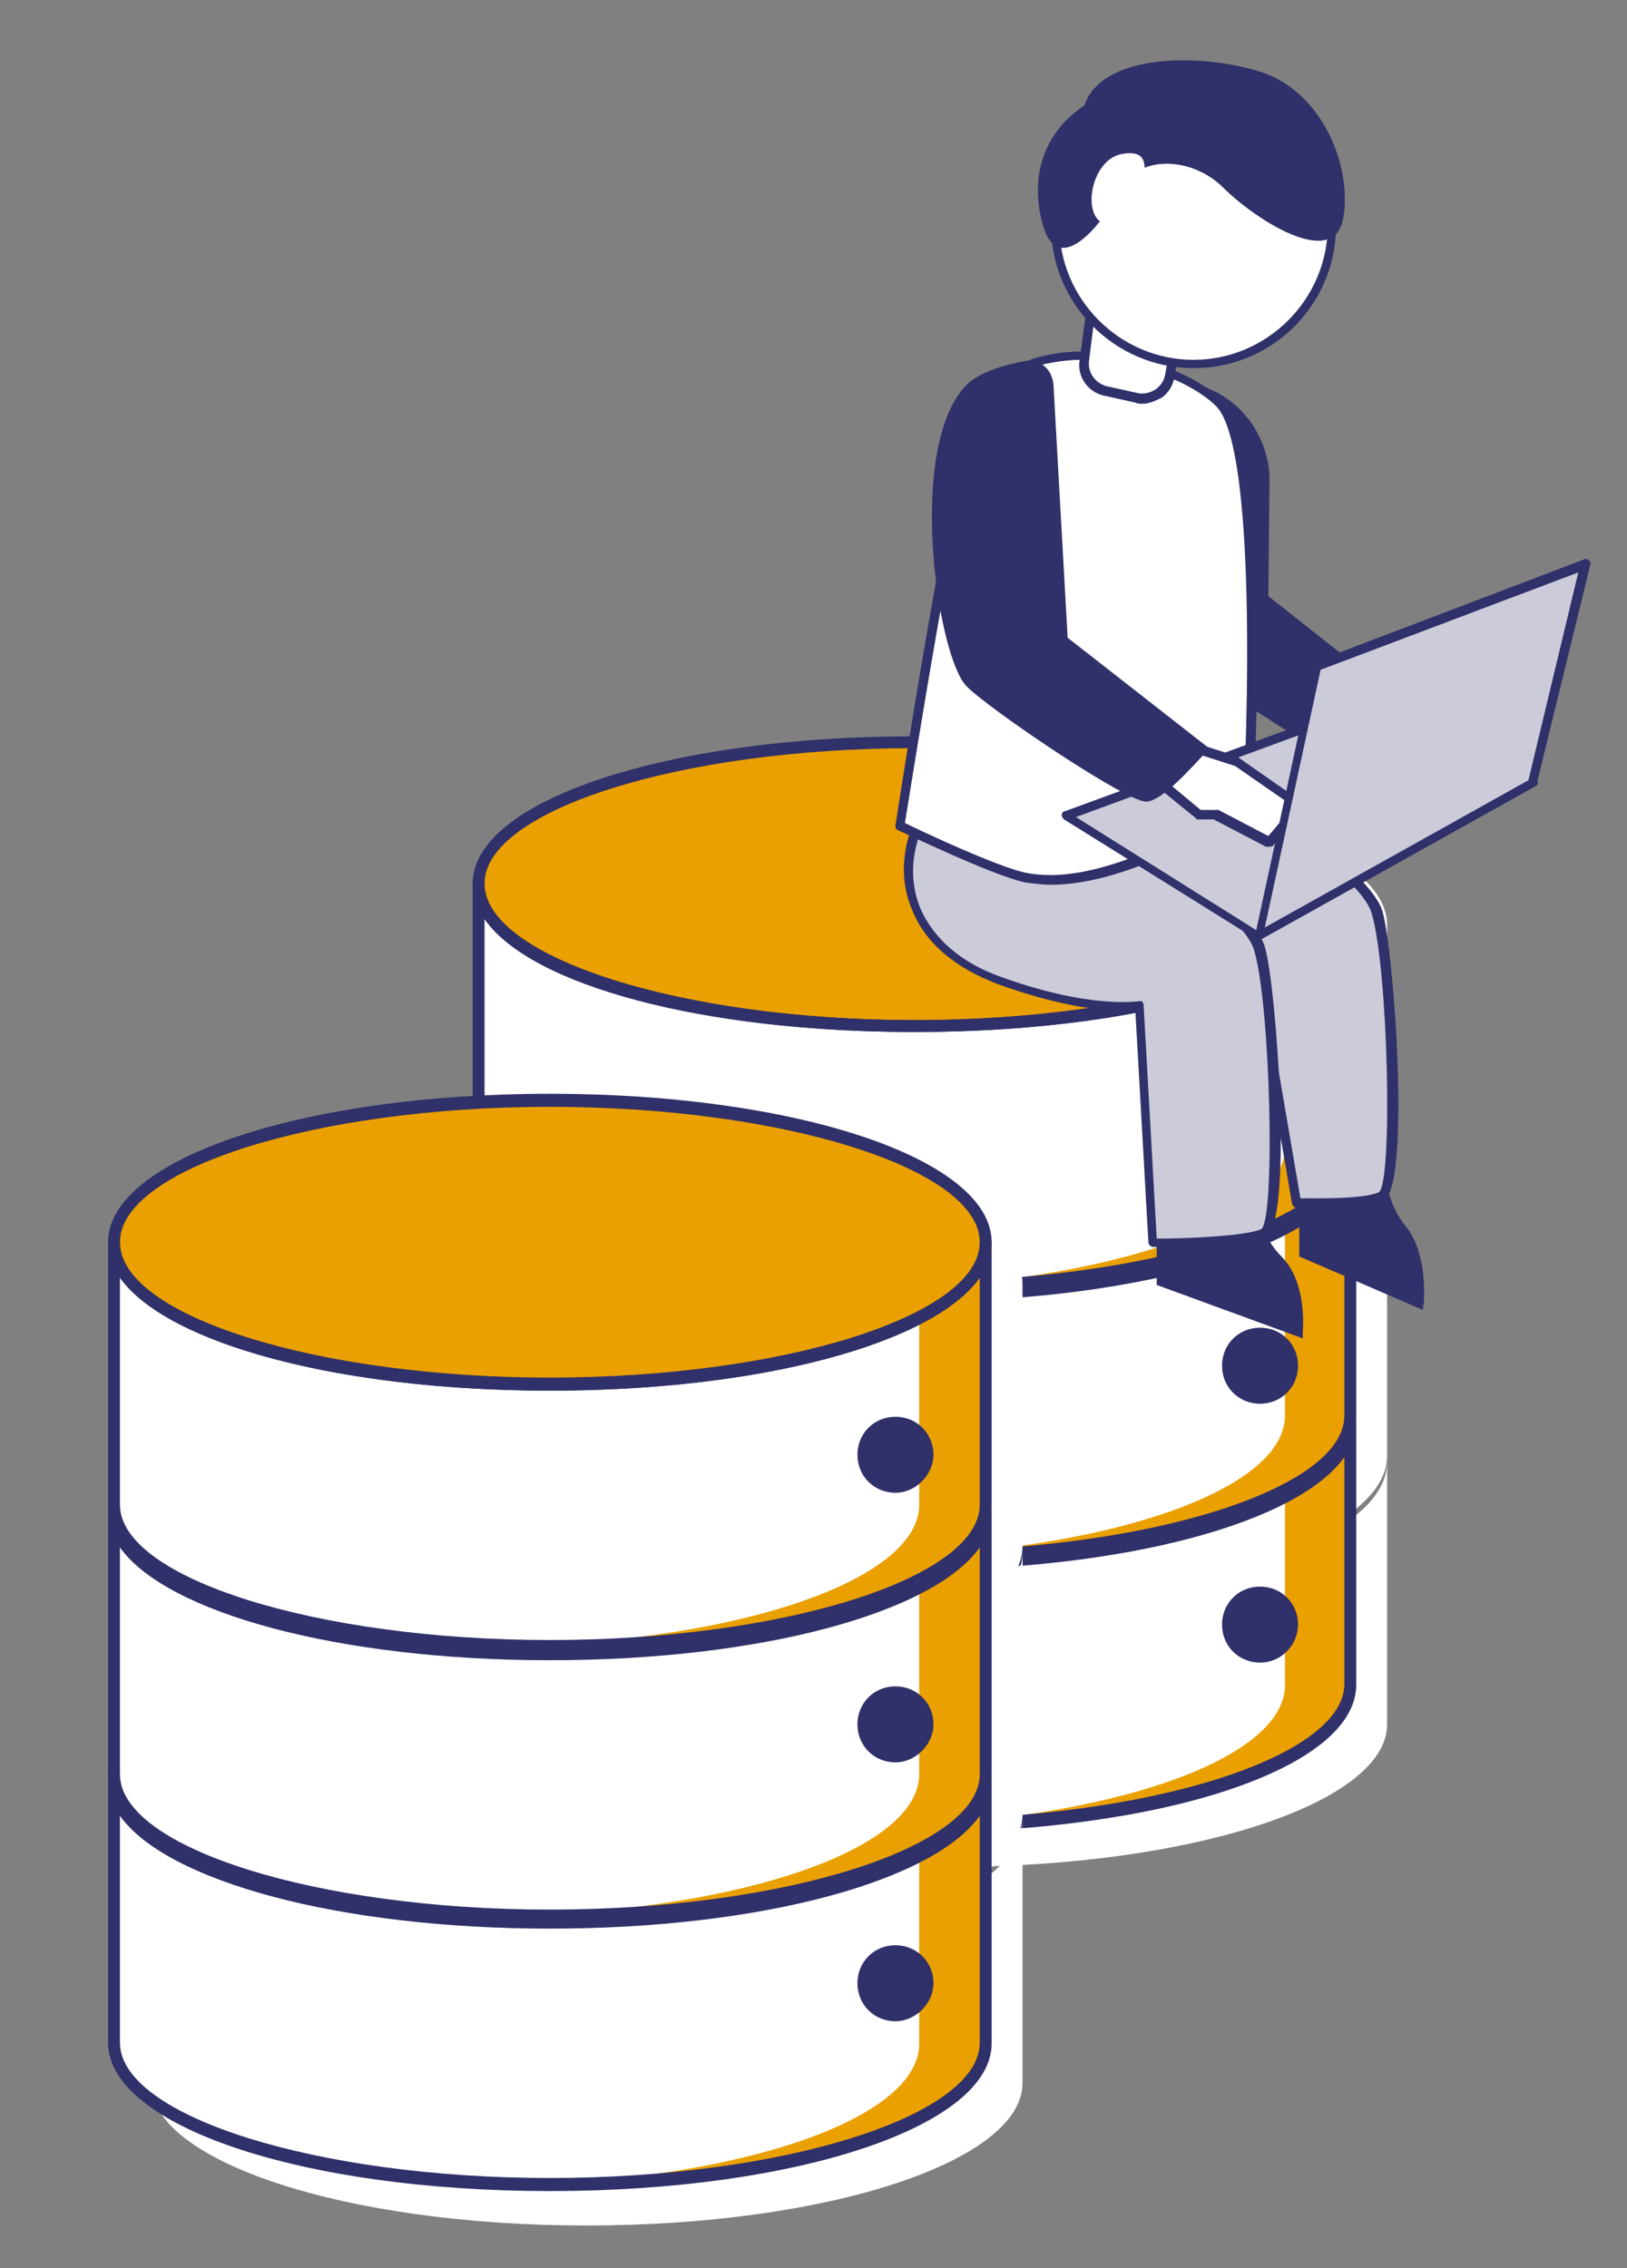
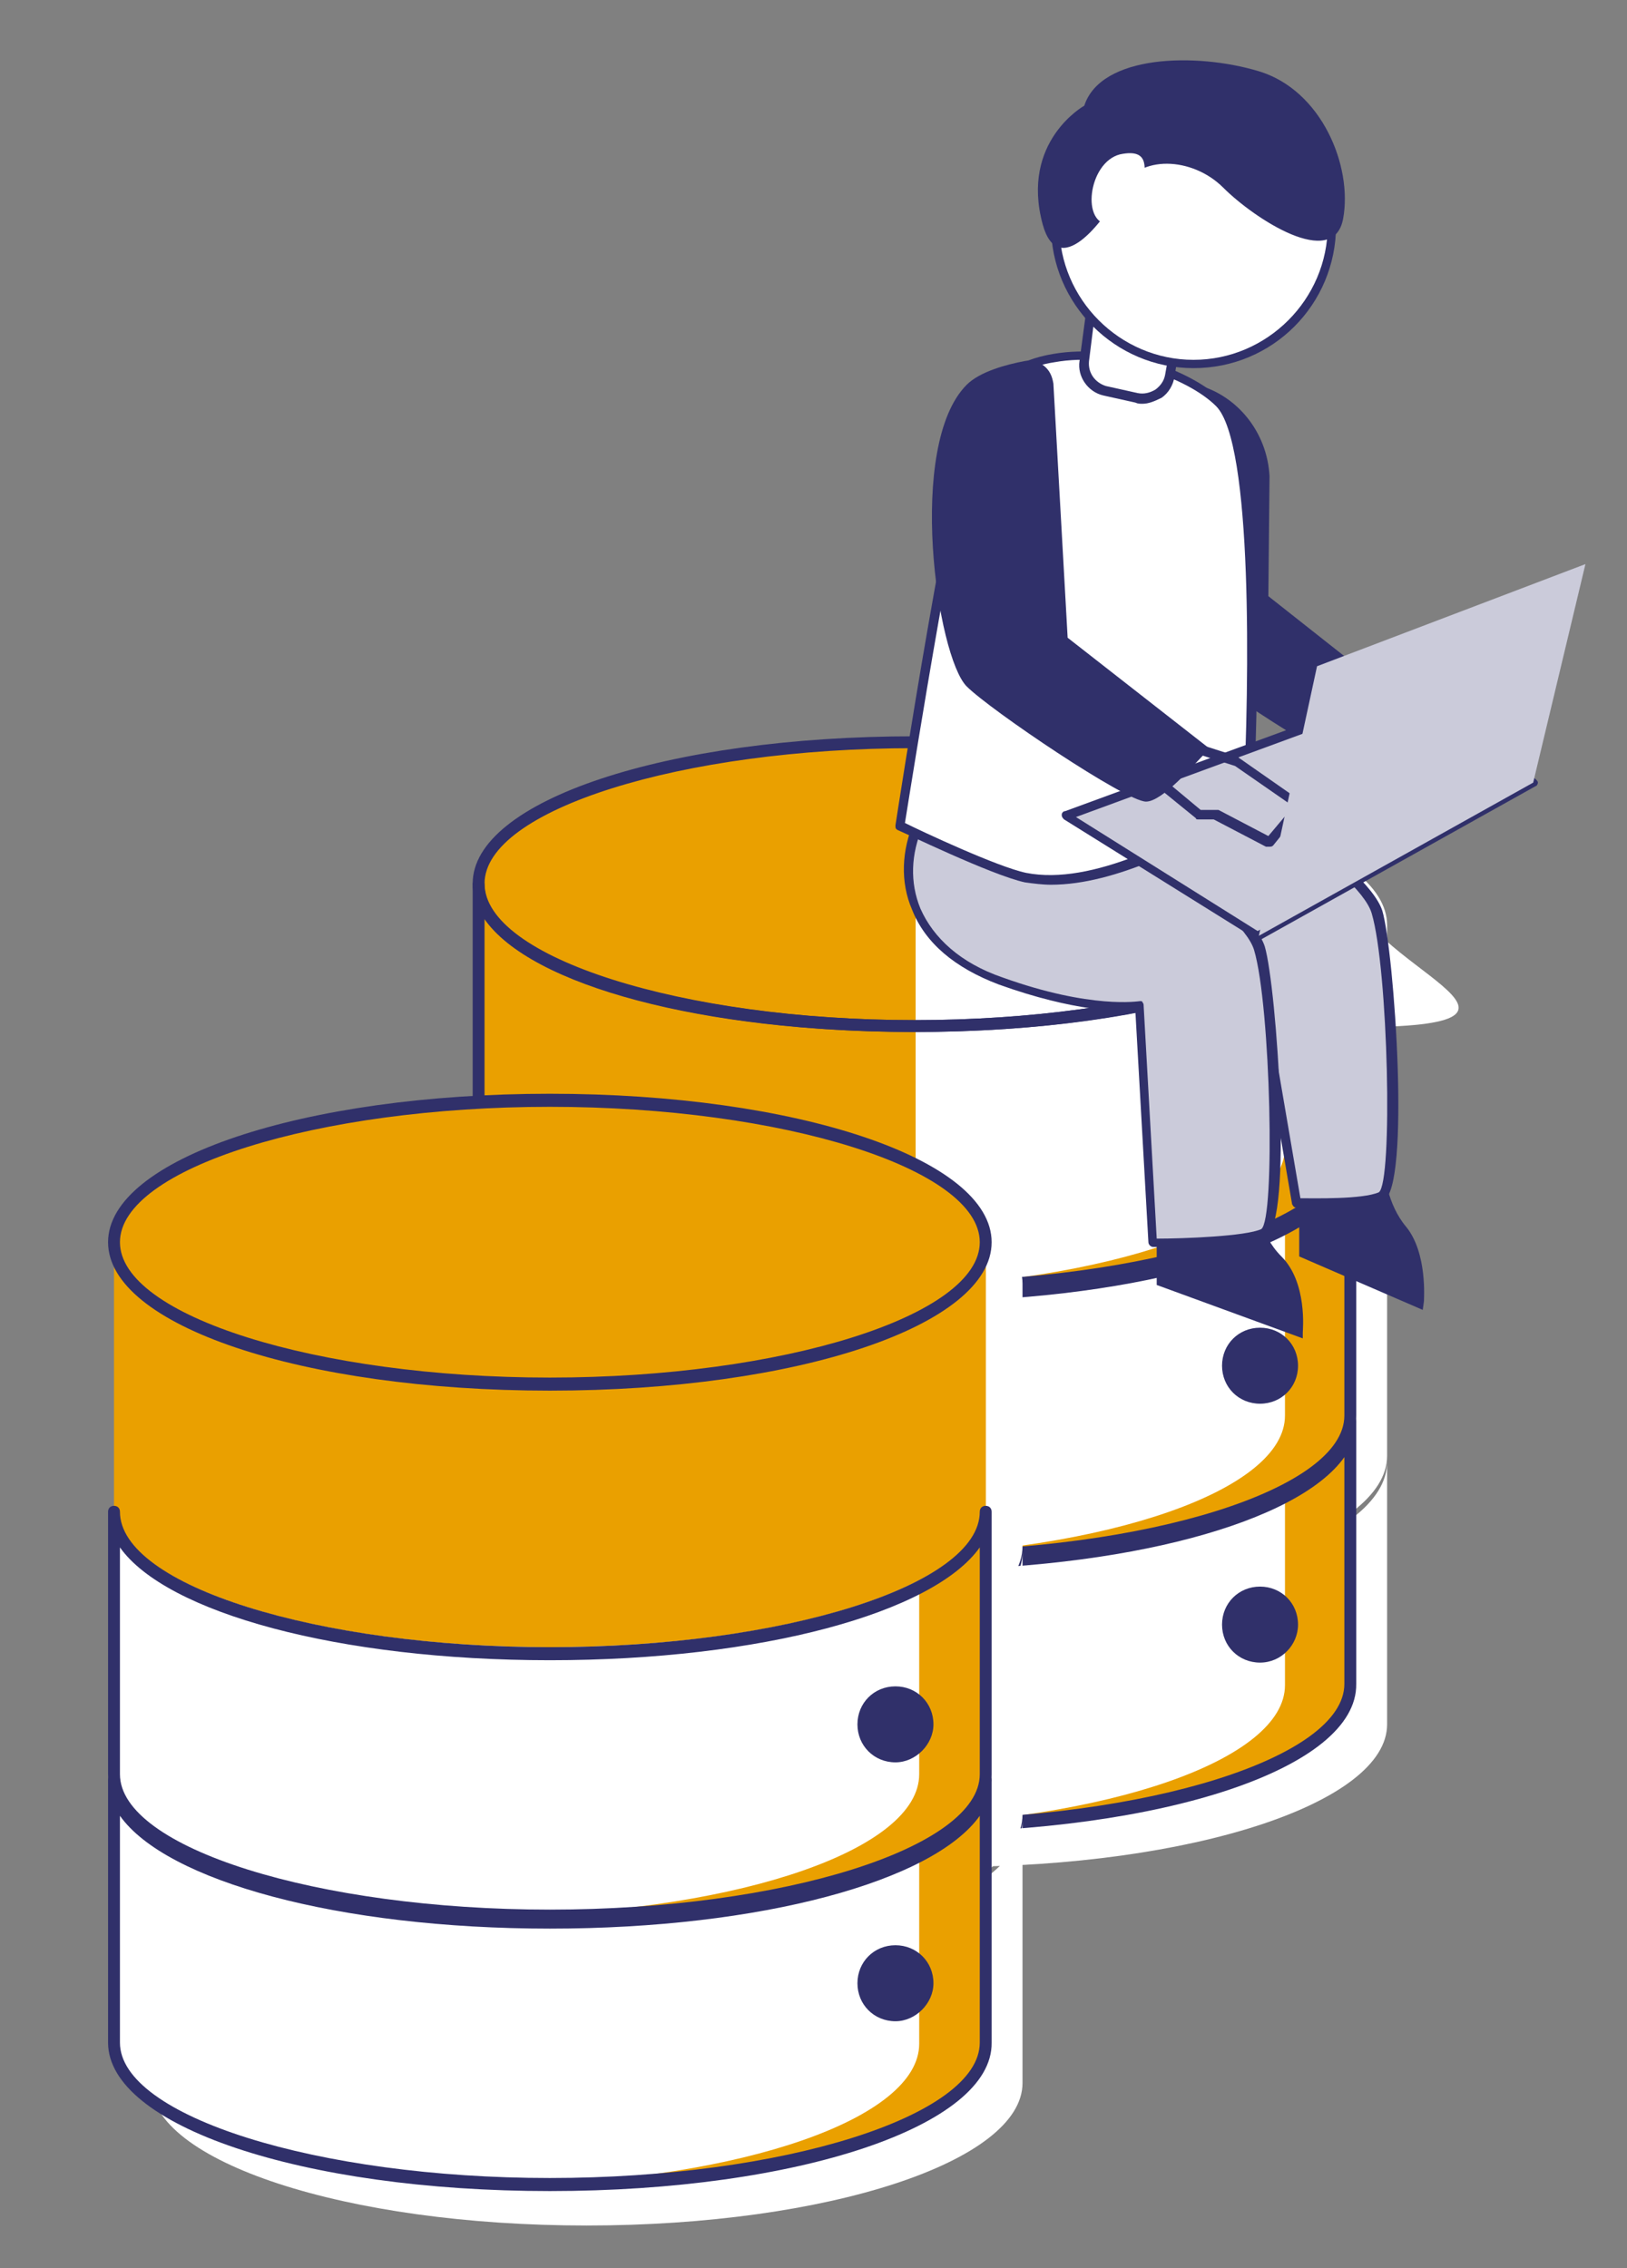
<svg xmlns="http://www.w3.org/2000/svg" id="Ebene_1" x="0px" y="0px" viewBox="0 0 137 191" style="enable-background:new 0 0 137 191;" xml:space="preserve">
  <rect x="0" y="0" width="137" height="191" fill="#808080" stroke="none" />
  <style type="text/css"> .st0{fill:none;stroke:#0038F6;stroke-width:1.037;stroke-miterlimit:10;stroke-dasharray:12.445,8.297,5.185,8.297;} .st1{fill:#FFFFFF;} .st2{fill:#EAA000;} .st3{fill:#CBCBDA;} .st4{fill:#30306A;} </style>
  <g>
    <path class="st0" d="M35.8,185.2" />
  </g>
  <g>
    <g>
      <g>
        <g>
          <g>
            <path class="st1" d="M80.1,112.5c-20.3,0-36.7-5.4-36.7-12v22.1c0,6.6,16.4,12,36.7,12c20.3,0,36.7-5.4,36.7-12v-22.1 C116.8,107.1,100.4,112.5,80.1,112.5z" />
          </g>
          <g>
            <path class="st1" d="M80.1,135.1c-20.3,0-36.7-5.4-36.7-12v22.1c0,6.6,16.4,12,36.7,12c20.3,0,36.7-5.4,36.7-12v-22.1 C116.8,129.8,100.4,135.1,80.1,135.1z" />
          </g>
          <g>
            <path class="st1" d="M116.8,77.9L116.8,77.9L116.8,77.9c0-6.6-16.4-12-36.7-12s-36.7,5.4-36.7,12v0l0,0v0V100v0 c0,6.6,16.4,12,36.7,12c20.3,0,36.7-5.4,36.7-12L116.8,77.9L116.8,77.9z M112.4,83.6L112.4,83.6c0.3-0.2,0.6-0.4,0.9-0.5 C112.9,83.3,112.7,83.4,112.4,83.6z M111.4,84.2L111.4,84.2c0.2-0.1,0.5-0.3,0.7-0.4c0,0,0,0,0,0 C111.9,83.9,111.7,84,111.4,84.2z M110.4,84.7C110.4,84.7,110.4,84.7,110.4,84.7c0.3-0.1,0.5-0.2,0.7-0.4c0,0,0,0,0,0 C110.9,84.4,110.6,84.6,110.4,84.7z M109.2,85.2C109.2,85.2,109.2,85.2,109.2,85.2c0.3-0.1,0.6-0.2,0.8-0.4c0,0,0,0,0,0 C109.8,84.9,109.5,85.1,109.2,85.2z M108,85.7C108,85.7,108,85.7,108,85.7c0.3-0.1,0.6-0.2,0.9-0.4c0,0,0,0,0,0 C108.6,85.4,108.3,85.5,108,85.7z M106.7,86.1C106.7,86.1,106.7,86.1,106.7,86.1c0.4-0.1,0.7-0.2,1.1-0.4c0,0,0,0,0,0 C107.4,85.9,107.1,86,106.7,86.1z M105.3,86.6C105.3,86.6,105.3,86.6,105.3,86.6c0.4-0.1,0.8-0.3,1.2-0.4c0,0,0,0,0,0 C106.1,86.3,105.7,86.5,105.3,86.6z M105.2,86.6C105.2,86.6,105.2,86.6,105.2,86.6c-0.5,0.1-0.9,0.3-1.4,0.4 C104.3,86.9,104.7,86.8,105.2,86.6z M52.3,85.7C52.3,85.7,52.3,85.7,52.3,85.7c0.4,0.1,0.7,0.3,1.1,0.4c0,0,0,0,0,0 C53.1,86,52.7,85.8,52.3,85.7z M51.2,85.2C51.2,85.2,51.1,85.2,51.2,85.2c0.3,0.1,0.7,0.3,1,0.4c0,0,0,0,0,0 C51.8,85.5,51.5,85.4,51.2,85.2z M50.1,84.8C50.1,84.8,50.1,84.8,50.1,84.8c0.3,0.1,0.6,0.3,0.9,0.4c0,0,0,0,0,0 C50.7,85,50.4,84.9,50.1,84.8z M49.1,84.3C49.1,84.3,49.1,84.3,49.1,84.3c0.2,0.1,0.5,0.3,0.8,0.4c0,0,0,0,0,0 C49.6,84.5,49.3,84.4,49.1,84.3z M48.1,83.7C48.1,83.7,48.1,83.7,48.1,83.7c0.2,0.1,0.5,0.3,0.7,0.4l0,0 C48.6,84,48.3,83.9,48.1,83.7z M53.5,86.1c0.3,0.1,0.7,0.2,1.1,0.3C54.2,86.4,53.9,86.3,53.5,86.1 C53.5,86.1,53.5,86.1,53.5,86.1z M47.9,83.6L47.9,83.6c-0.3-0.2-0.6-0.4-0.9-0.5C47.3,83.3,47.6,83.4,47.9,83.6z" />
          </g>
        </g>
        <g>
          <path class="st2" d="M113.8,74.5c0-6.6-16.4-12-36.7-12s-36.7,5.4-36.7,12l0,0v22.1c0,6.6,16.4,12,36.7,12 c20.3,0,36.7-5.4,36.7-12L113.8,74.5L113.8,74.5z M110.1,79.6c-2.3,1.5-5.5,2.9-9.4,4C104.6,82.5,107.9,81.2,110.1,79.6z M100.4,83.7c-0.1,0-0.2,0-0.2,0.1C100.2,83.7,100.3,83.7,100.4,83.7z M53.2,83.5c-3.8-1.1-7-2.4-9.2-3.9 C46.2,81.1,49.3,82.5,53.2,83.5z" />
        </g>
        <g>
          <path class="st3" d="M77,109c-20.3,0-36.7-5.4-36.7-12v22.1c0,6.6,16.4,12,36.7,12c20.3,0,36.7-5.4,36.7-12V97.1 C113.8,103.7,97.3,109,77,109z" />
        </g>
        <g>
          <path class="st3" d="M77,131.7c-20.3,0-36.7-5.4-36.7-12v22.1c0,6.6,16.4,12,36.7,12c20.3,0,36.7-5.4,36.7-12v-22.1 C113.8,126.3,97.3,131.7,77,131.7z" />
        </g>
      </g>
      <g>
-         <path class="st1" d="M113.8,74.5v22.1c0,6.6-16.4,12-36.7,12s-36.7-5.4-36.7-12V74.5c0,6.6,16.4,12,36.7,12 S113.8,81.1,113.8,74.5z" />
+         <path class="st1" d="M113.8,74.5v22.1c0,6.6-16.4,12-36.7,12V74.5c0,6.6,16.4,12,36.7,12 S113.8,81.1,113.8,74.5z" />
      </g>
      <g>
        <path class="st1" d="M113.8,97.1v22.1c0,6.6-16.4,12-36.7,12s-36.7-5.4-36.7-12V97.1c0,6.6,16.4,12,36.7,12 S113.8,103.7,113.8,97.1z" />
      </g>
      <g>
        <path class="st1" d="M113.8,119.7v22.1c0,6.6-16.4,12-36.7,12s-36.7-5.4-36.7-12v-22.1c0,6.6,16.4,12,36.7,12 S113.8,126.3,113.8,119.7z" />
      </g>
      <g>
        <path class="st2" d="M113.8,74.5v22.1c0,2.3-2,4.5-5.6,6.3c-5.4,2.8-14.2,4.8-24.5,5.4c-2.1,0.1-4.4,0.2-6.6,0.2 c-0.9,0-1.9,0-2.8,0c19-0.5,33.9-5.6,33.9-11.9V80.8C111.7,79,113.8,76.8,113.8,74.5z" />
      </g>
      <g>
        <path class="st2" d="M113.8,97.1v22.1c0,2.3-2,4.5-5.6,6.3c-5.4,2.8-14.2,4.8-24.5,5.4c-2.1,0.1-4.4,0.2-6.6,0.2 c-0.9,0-1.9,0-2.8,0c19-0.5,33.9-5.6,33.9-11.9v-15.8C111.7,101.6,113.8,99.4,113.8,97.1z" />
      </g>
      <g>
        <path class="st2" d="M113.8,119.7v22.1c0,6.6-16.4,12-36.7,12c-0.9,0-1.9,0-2.8,0c19-0.5,33.9-5.6,33.9-11.9v-15.8 C111.7,124.2,113.8,122.1,113.8,119.7z" />
      </g>
      <g>
        <path class="st4" d="M77,86.9c-20.9,0-37.2-5.5-37.2-12.5S56.2,62,77,62s37.2,5.5,37.2,12.5S97.9,86.9,77,86.9z M77,63 c-19.6,0-36.2,5.2-36.2,11.4S57.4,85.9,77,85.9c19.6,0,36.2-5.2,36.2-11.4S96.7,63,77,63z" />
      </g>
      <g>
        <path class="st4" d="M77,109.1c-20.9,0-37.2-5.5-37.2-12.5V74.5c0-0.3,0.2-0.5,0.5-0.5s0.5,0.2,0.5,0.5 c0,6.2,16.6,11.4,36.2,11.4c19.6,0,36.2-5.2,36.2-11.4c0-0.3,0.2-0.5,0.5-0.5s0.5,0.2,0.5,0.5v22.1 C114.3,103.6,97.9,109.1,77,109.1z M40.8,77.4v19.1c0,6.2,16.6,11.4,36.2,11.4c19.6,0,36.2-5.2,36.2-11.4V77.4 c-3.9,5.5-18.4,9.5-36.2,9.5S44.7,83,40.8,77.4z" />
      </g>
      <g>
        <path class="st4" d="M77,131.7c-20.9,0-37.2-5.5-37.2-12.5V97.1c0-0.3,0.2-0.5,0.5-0.5s0.5,0.2,0.5,0.5 c0,6.2,16.6,11.4,36.2,11.4c19.6,0,36.2-5.2,36.2-11.4c0-0.3,0.2-0.5,0.5-0.5s0.5,0.2,0.5,0.5v22.1 C114.3,126.2,97.9,131.7,77,131.7z M40.8,100.1v19.1c0,6.2,16.6,11.4,36.2,11.4c19.6,0,36.2-5.2,36.2-11.4v-19.1 c-3.9,5.5-18.4,9.5-36.2,9.5S44.7,105.6,40.8,100.1z" />
      </g>
      <g>
        <path class="st4" d="M77,154.3c-20.9,0-37.2-5.5-37.2-12.5v-22.1c0-0.3,0.2-0.5,0.5-0.5s0.5,0.2,0.5,0.5 c0,6.2,16.6,11.4,36.2,11.4c19.6,0,36.2-5.2,36.2-11.4c0-0.3,0.2-0.5,0.5-0.5s0.5,0.2,0.5,0.5v22.1 C114.3,148.9,97.9,154.3,77,154.3z M40.8,122.7v19.1c0,6.2,16.6,11.4,36.2,11.4c19.6,0,36.2-5.2,36.2-11.4v-19.1 c-3.9,5.5-18.4,9.5-36.2,9.5S44.7,128.2,40.8,122.7z" />
      </g>
      <g>
        <path class="st4" d="M106.1,95.5L106.1,95.5c-1.8,0-3.2-1.4-3.2-3.2v0c0-1.8,1.4-3.2,3.2-3.2l0,0c1.8,0,3.2,1.4,3.2,3.2v0 C109.3,94,107.9,95.5,106.1,95.5z" />
      </g>
      <g>
        <path class="st4" d="M106.1,118.2L106.1,118.2c-1.8,0-3.2-1.4-3.2-3.2l0,0c0-1.8,1.4-3.2,3.2-3.2l0,0c1.8,0,3.2,1.4,3.2,3.2l0,0 C109.3,116.8,107.9,118.2,106.1,118.2z" />
      </g>
      <g>
        <path class="st4" d="M106.1,140L106.1,140c-1.8,0-3.2-1.4-3.2-3.2l0,0c0-1.8,1.4-3.2,3.2-3.2l0,0c1.8,0,3.2,1.4,3.2,3.2l0,0 C109.3,138.5,107.9,140,106.1,140z" />
      </g>
    </g>
    <g>
      <g>
        <g>
          <g>
            <path class="st1" d="M49.4,142.7c-20.3,0-36.7-5.4-36.7-12v22.1c0,6.6,16.4,12,36.7,12c20.3,0,36.7-5.4,36.7-12v-22.1 C86.1,137.3,69.7,142.7,49.4,142.7z" />
          </g>
          <g>
            <path class="st1" d="M49.4,165.3c-20.3,0-36.7-5.4-36.7-12v22.1c0,6.6,16.4,12,36.7,12c20.3,0,36.7-5.4,36.7-12v-22.1 C86.1,159.9,69.7,165.3,49.4,165.3z" />
          </g>
          <g>
            <path class="st1" d="M86.1,108.1L86.1,108.1L86.1,108.1c0-6.6-16.4-12-36.7-12s-36.7,5.4-36.7,12v0l0,0v0v22.1v0 c0,6.6,16.4,12,36.7,12c20.3,0,36.7-5.4,36.7-12L86.1,108.1L86.1,108.1z M81.6,113.8L81.6,113.8c0.3-0.2,0.6-0.4,0.9-0.5 C82.2,113.4,81.9,113.6,81.6,113.8z M80.7,114.3C80.7,114.3,80.7,114.3,80.7,114.3c0.2-0.1,0.5-0.3,0.7-0.4c0,0,0,0,0,0 C81.2,114.1,80.9,114.2,80.7,114.3z M79.7,114.8C79.7,114.8,79.7,114.8,79.7,114.8c0.3-0.1,0.5-0.2,0.7-0.4c0,0,0,0,0,0 C80.1,114.6,79.9,114.7,79.7,114.8z M78.5,115.4C78.5,115.4,78.5,115.4,78.5,115.4c0.3-0.1,0.6-0.2,0.8-0.4c0,0,0,0,0,0 C79.1,115.1,78.8,115.2,78.5,115.4z M77.3,115.8C77.3,115.8,77.3,115.8,77.3,115.8c0.3-0.1,0.6-0.2,0.9-0.4c0,0,0,0,0,0 C77.9,115.6,77.6,115.7,77.3,115.8z M76,116.3C76,116.3,76,116.3,76,116.3c0.4-0.1,0.7-0.2,1.1-0.4c0,0,0,0,0,0 C76.7,116.1,76.4,116.2,76,116.3z M74.6,116.8C74.6,116.8,74.6,116.8,74.6,116.8c0.4-0.1,0.8-0.3,1.2-0.4c0,0,0,0,0,0 C75.4,116.5,75,116.6,74.6,116.8z M74.5,116.8C74.5,116.8,74.5,116.8,74.5,116.8c-0.5,0.1-0.9,0.3-1.4,0.4 C73.5,117.1,74,116.9,74.5,116.8z M21.6,115.9C21.6,115.9,21.6,115.9,21.6,115.9c0.4,0.1,0.7,0.3,1.1,0.4c0,0,0,0,0,0 C22.3,116.2,22,116,21.6,115.9z M20.4,115.4C20.4,115.4,20.4,115.4,20.4,115.4c0.3,0.1,0.7,0.3,1,0.4c0,0,0,0,0,0 C21.1,115.7,20.8,115.6,20.4,115.4z M19.4,114.9C19.4,114.9,19.3,114.9,19.4,114.9c0.3,0.1,0.6,0.3,0.9,0.4c0,0,0,0,0,0 C19.9,115.2,19.6,115.1,19.4,114.9z M18.3,114.5C18.3,114.4,18.3,114.4,18.3,114.5c0.2,0.1,0.5,0.3,0.8,0.4c0,0,0,0,0,0 C18.9,114.7,18.6,114.6,18.3,114.5z M17.4,113.9C17.4,113.9,17.4,113.9,17.4,113.9c0.2,0.1,0.5,0.3,0.7,0.4c0,0,0,0,0,0 C17.8,114.2,17.6,114.1,17.4,113.9z M22.8,116.3c0.3,0.1,0.7,0.2,1.1,0.3C23.5,116.6,23.2,116.4,22.8,116.3 C22.8,116.3,22.8,116.3,22.8,116.3z M17.2,113.8L17.2,113.8c-0.3-0.2-0.6-0.4-0.9-0.5C16.6,113.4,16.9,113.6,17.2,113.8z" />
          </g>
        </g>
        <g>
          <path class="st2" d="M83,104.6c0-6.6-16.4-12-36.7-12S9.6,98,9.6,104.6l0,0v22.1c0,6.6,16.4,12,36.7,12c20.3,0,36.7-5.4,36.7-12 L83,104.6L83,104.6z M79.4,109.8c-2.3,1.5-5.5,2.9-9.4,4C73.9,112.7,77.2,111.3,79.4,109.8z M69.7,113.9c-0.1,0-0.2,0-0.2,0.1 C69.5,113.9,69.6,113.9,69.7,113.9z M22.4,113.7c-3.8-1.1-7-2.4-9.2-3.9C15.4,111.3,18.6,112.6,22.4,113.7z" />
        </g>
        <g>
          <path class="st3" d="M46.3,139.2c-20.3,0-36.7-5.4-36.7-12v22.1c0,6.6,16.4,12,36.7,12c20.3,0,36.7-5.4,36.7-12v-22.1 C83,133.9,66.6,139.2,46.3,139.2z" />
        </g>
        <g>
          <path class="st3" d="M46.3,161.9c-20.3,0-36.7-5.4-36.7-12V172c0,6.6,16.4,12,36.7,12c20.3,0,36.7-5.4,36.7-12v-22.1 C83,156.5,66.6,161.9,46.3,161.9z" />
        </g>
      </g>
      <g>
-         <path class="st1" d="M83,104.6v22.1c0,6.6-16.4,12-36.7,12s-36.7-5.4-36.7-12v-22.1c0,6.6,16.4,12,36.7,12S83,111.2,83,104.6z" />
-       </g>
+         </g>
      <g>
        <path class="st1" d="M83,127.3v22.1c0,6.6-16.4,12-36.7,12s-36.7-5.4-36.7-12v-22.1c0,6.6,16.4,12,36.7,12S83,133.9,83,127.3z" />
      </g>
      <g>
        <path class="st1" d="M83,149.9V172c0,6.6-16.4,12-36.7,12s-36.7-5.4-36.7-12v-22.1c0,6.6,16.4,12,36.7,12S83,156.5,83,149.9z" />
      </g>
      <g>
        <path class="st2" d="M83,104.6v22.1c0,2.3-2,4.5-5.6,6.3c-5.4,2.8-14.2,4.8-24.5,5.4c-2.1,0.1-4.4,0.2-6.6,0.2 c-0.9,0-1.9,0-2.8,0c19-0.5,33.9-5.6,33.9-11.9V111C81,109.1,83,107,83,104.6z" />
      </g>
      <g>
        <path class="st2" d="M83,127.3v22.1c0,2.3-2,4.5-5.6,6.3c-5.4,2.8-14.2,4.8-24.5,5.4c-2.1,0.1-4.4,0.2-6.6,0.2 c-0.9,0-1.9,0-2.8,0c19-0.5,33.9-5.6,33.9-11.9v-15.8C81,131.8,83,129.6,83,127.3z" />
      </g>
      <g>
        <path class="st2" d="M83,149.9V172c0,6.6-16.4,12-36.7,12c-0.9,0-1.9,0-2.8,0c19-0.5,33.9-5.6,33.9-11.9v-15.8 C81,154.4,83,152.2,83,149.9z" />
      </g>
      <g>
        <path class="st4" d="M46.3,117.1c-20.9,0-37.2-5.5-37.2-12.5s16.4-12.5,37.2-12.5s37.2,5.5,37.2,12.5S67.2,117.1,46.3,117.1z M46.3,93.2c-19.6,0-36.2,5.2-36.2,11.4s16.6,11.4,36.2,11.4s36.2-5.2,36.2-11.4S65.9,93.2,46.3,93.2z" />
      </g>
      <g>
-         <path class="st4" d="M46.3,139.3c-20.9,0-37.2-5.5-37.2-12.5v-22.1c0-0.3,0.2-0.5,0.5-0.5s0.5,0.2,0.5,0.5 c0,6.2,16.6,11.4,36.2,11.4s36.2-5.2,36.2-11.4c0-0.3,0.2-0.5,0.5-0.5s0.5,0.2,0.5,0.5v22.1C83.6,133.8,67.2,139.3,46.3,139.3z M10.1,107.6v19.1c0,6.2,16.6,11.4,36.2,11.4s36.2-5.2,36.2-11.4v-19.1c-3.9,5.5-18.4,9.5-36.2,9.5S14,113.1,10.1,107.6z" />
-       </g>
+         </g>
      <g>
        <path class="st4" d="M46.3,161.9c-20.9,0-37.2-5.5-37.2-12.5v-22.1c0-0.3,0.2-0.5,0.5-0.5s0.5,0.2,0.5,0.5 c0,6.2,16.6,11.4,36.2,11.4s36.2-5.2,36.2-11.4c0-0.3,0.2-0.5,0.5-0.5s0.5,0.2,0.5,0.5v22.1C83.6,156.4,67.2,161.9,46.3,161.9z M10.1,130.3v19.1c0,6.2,16.6,11.4,36.2,11.4s36.2-5.2,36.2-11.4v-19.1c-3.9,5.5-18.4,9.5-36.2,9.5S14,135.8,10.1,130.3z" />
      </g>
      <g>
        <path class="st4" d="M46.3,184.5c-20.9,0-37.2-5.5-37.2-12.5v-22.1c0-0.3,0.2-0.5,0.5-0.5s0.5,0.2,0.5,0.5 c0,6.2,16.6,11.4,36.2,11.4s36.2-5.2,36.2-11.4c0-0.3,0.2-0.5,0.5-0.5s0.5,0.2,0.5,0.5V172C83.6,179,67.2,184.5,46.3,184.5z M10.1,152.9V172c0,6.2,16.6,11.4,36.2,11.4s36.2-5.2,36.2-11.4v-19.1c-3.9,5.5-18.4,9.5-36.2,9.5S14,158.4,10.1,152.9z" />
      </g>
      <g>
-         <path class="st4" d="M75.4,125.7L75.4,125.7c-1.8,0-3.2-1.4-3.2-3.2v0c0-1.8,1.4-3.2,3.2-3.2l0,0c1.8,0,3.2,1.4,3.2,3.2v0 C78.6,124.2,77.1,125.7,75.4,125.7z" />
-       </g>
+         </g>
      <g>
        <path class="st4" d="M75.4,148.4L75.4,148.4c-1.8,0-3.2-1.4-3.2-3.2l0,0c0-1.8,1.4-3.2,3.2-3.2l0,0c1.8,0,3.2,1.4,3.2,3.2l0,0 C78.6,146.9,77.1,148.4,75.4,148.4z" />
      </g>
      <g>
        <path class="st4" d="M75.4,170.2L75.4,170.2c-1.8,0-3.2-1.4-3.2-3.2l0,0c0-1.8,1.4-3.2,3.2-3.2l0,0c1.8,0,3.2,1.4,3.2,3.2l0,0 C78.6,168.7,77.1,170.2,75.4,170.2z" />
      </g>
    </g>
  </g>
  <g>
    <g>
      <path class="st4" d="M100.5,32.9c-6.7-1.7-4.2,18.8-1.9,21.1c2.3,2.3,13.5,9.6,14.8,9.6c1.3,0,4.1-4.3,4.1-4.3l-11.3-8.8l0.1-10.4 c-0.2-3.4-2.5-6.3-5.7-7.2C100.6,32.9,100.5,32.9,100.5,32.9z" />
      <path class="st4" d="M113.4,64.1c-1.7,0-13.1-7.7-15.1-9.7c-2-2-4.1-15.4-1.3-20.3c0.9-1.5,2.1-2.1,3.7-1.7l0.1,0 c3.4,0.9,5.9,4,6.1,7.7l-0.1,10.1l11.4,9l-0.3,0.4C117.2,60.7,114.8,64.1,113.4,64.1z M99.7,33.3c-0.8,0-1.4,0.4-1.9,1.3 c-2.5,4.3-0.6,17.3,1.1,19c2.4,2.4,13.2,9.3,14.4,9.4c0.6,0,2.1-1.8,3.4-3.6l-11.1-8.7l0.1-10.6c-0.2-3.2-2.4-5.9-5.4-6.7l-0.1,0 C100.1,33.4,99.9,33.3,99.7,33.3z" />
    </g>
    <g>
      <path class="st4" d="M109.9,100.2v5.3l9.5,4.1c0,0,0.4-3.9-1.3-5.9s-1.9-4.8-1.9-4.8L109.9,100.2z" />
      <path class="st4" d="M119.8,110.3l-10.4-4.5v-6l7.2-1.6l0,0.6c0,0,0.2,2.6,1.8,4.5c1.8,2.2,1.5,6.1,1.5,6.3L119.8,110.3z M110.4,105.1l8.5,3.7c0-1.2-0.1-3.5-1.3-4.8c-1.3-1.6-1.8-3.5-1.9-4.5l-5.3,1.2V105.1z" />
    </g>
    <g>
      <path class="st3" d="M87.3,66.2c-2,4.5-0.8,10.4,6.9,13.2s11.7,2.2,11.7,2.2l3.3,19.6c0,0,5.4,0.3,7.1-0.5 c1.7-0.8,0.8-19.9-0.3-23.9c-1.2-4.1-14.9-12.2-14.9-12.2S88.6,63.4,87.3,66.2z" />
      <path class="st4" d="M111.2,101.7c-1.1,0-1.9,0-2,0c-0.2,0-0.3-0.1-0.4-0.3l-3.3-19.3c-1.2,0.1-5.1,0.2-11.5-2.2 c-3.7-1.4-6.2-3.5-7.3-6.3c-1-2.3-0.9-5,0.2-7.5c0,0,0,0,0,0c1.4-3,12.9-2,14.2-1.9c0.1,0,0.1,0,0.2,0.1 c0.6,0.3,13.8,8.3,15.1,12.4c1,3.4,2.4,23.3,0.1,24.4C115.3,101.6,113,101.7,111.2,101.7z M109.5,100.9c1.2,0,5.2,0.1,6.6-0.5 c1.2-0.8,0.8-18.8-0.6-23.5c-1.1-3.7-13.5-11.3-14.6-11.9c-4.7-0.4-12.5-0.4-13.3,1.5c-1,2.3-1.1,4.7-0.2,6.9 c1.1,2.5,3.4,4.6,6.9,5.8c7.5,2.8,11.5,2.2,11.5,2.1c0.2,0,0.4,0.1,0.4,0.3L109.5,100.9z" />
    </g>
    <g>
      <path class="st4" d="M98,102.6v5.3l11.3,4.1c0,0,0.4-3.9-1.6-5.9s-2.3-4.8-2.3-4.8L98,102.6z" />
      <path class="st4" d="M109.7,112.7l-12.3-4.5v-6l8.4-1.5l0,0.6c0,0,0.2,2.6,2.1,4.5c2.2,2.2,1.8,6.2,1.8,6.4L109.7,112.7z M98.5,107.5l10.3,3.8c0-1.1-0.1-3.5-1.5-4.8c-1.6-1.6-2.2-3.6-2.3-4.6l-6.5,1.2V107.5z" />
    </g>
    <g>
      <path class="st3" d="M77.4,69.3c-2,4.5-0.8,10.4,6.9,13.2S96,84.7,96,84.7l1.1,19.9c0,0,7.6,0,9.3-0.9s0.8-19.9-0.3-23.9 S91.2,67.6,91.2,67.6S78.7,66.4,77.4,69.3z" />
      <path class="st4" d="M97.1,105c-0.2,0-0.4-0.2-0.4-0.4l-1.1-19.5c-1.2,0.1-5.1,0.1-11.5-2.2c-3.7-1.4-6.2-3.5-7.3-6.3 c-1-2.3-0.9-5,0.2-7.5c1.4-3,12.9-2,14.2-1.9c0.1,0,0.1,0,0.2,0.1c0.6,0.3,13.8,8.3,15.1,12.4c1,3.4,2.4,23.3,0.1,24.4 C104.8,105,97.4,105,97.1,105C97.1,105,97.1,105,97.1,105z M96,84.3c0.1,0,0.2,0,0.2,0.1c0.1,0.1,0.1,0.2,0.1,0.3l1.1,19.6 c2.3,0,7.5-0.2,8.8-0.8c1.2-0.8,0.8-18.8-0.6-23.5c-1.1-3.7-13.5-11.3-14.6-11.9c-4.7-0.4-12.5-0.4-13.3,1.5v0 c-1,2.3-1.1,4.7-0.2,6.9c1.1,2.5,3.4,4.6,6.9,5.8C91.9,85,95.9,84.3,96,84.3C96,84.3,96,84.3,96,84.3z M77.4,69.3L77.4,69.3 L77.4,69.3z" />
    </g>
    <g>
      <path class="st1" d="M82.5,34.5c-2,4-6.7,35-6.7,35s7.8,3.8,10.6,4.4c5.9,1.2,13.5-3.1,18.7-6l0,0c0,0,1.6-29.9-2.4-33.9 S86,27.2,82.5,34.5z" />
      <path class="st4" d="M88.5,74.5c-0.7,0-1.5-0.1-2.2-0.2c-2.8-0.6-10.4-4.3-10.7-4.4c-0.2-0.1-0.2-0.2-0.2-0.4 c0.2-1.3,4.8-31.1,6.7-35.2l0,0c1.2-2.4,3.5-4,6.6-4.5c5.3-0.9,11.6,1.3,14.3,4c4.1,4.1,2.6,33,2.5,34.2c0,0.1-0.1,0.3-0.2,0.3 l-0.3,0.2C100.3,71.1,94,74.5,88.5,74.5z M76.2,69.3c1.4,0.7,7.8,3.7,10.2,4.2c5.6,1.1,12.9-2.9,18.2-5.8l0.1-0.1 c0.5-10.3,0.8-30.3-2.3-33.4c-2.4-2.4-8.6-4.6-13.6-3.7c-2,0.3-4.7,1.3-6,4.1l0,0C81.1,38.4,76.7,66.2,76.2,69.3z" />
    </g>
    <g>
      <polygon class="st3" points="89.8,68.7 117.1,58.7 129.1,65.9 106,78.8 " />
      <path class="st4" d="M106,79.2c-0.1,0-0.1,0-0.2-0.1L89.6,69c-0.1-0.1-0.2-0.2-0.2-0.4c0-0.1,0.1-0.3,0.3-0.3l27.3-10 c0.1,0,0.2,0,0.3,0l12,7.3c0.1,0.1,0.2,0.2,0.2,0.3c0,0.1-0.1,0.3-0.2,0.3l-23.1,12.9C106.1,79.2,106,79.2,106,79.2z M90.6,68.8 l15.3,9.6l22.3-12.5L117,59.1L90.6,68.8z" />
    </g>
    <g>
-       <polygon class="st1" points="96.1,64.7 100.9,68.6 102.3,68.6 106.8,71 109.4,67.8 104,64.2 98.7,62.5 " />
      <path class="st4" d="M106.8,71.3c-0.1,0-0.1,0-0.2,0l-4.4-2.3h-1.3c-0.1,0-0.2,0-0.2-0.1L95.9,65c-0.1-0.1-0.1-0.2-0.1-0.3 c0-0.1,0-0.2,0.1-0.3l2.6-2.3c0.1-0.1,0.2-0.1,0.4-0.1l5.3,1.7c0,0,0.1,0,0.1,0.1l5.3,3.7c0.1,0.1,0.1,0.2,0.2,0.3s0,0.2-0.1,0.3 l-2.5,3.1C107.1,71.3,107,71.3,106.8,71.3z M101.1,68.2h1.3c0.1,0,0.1,0,0.2,0l4.2,2.2l2.1-2.5l-4.9-3.4l-5-1.6l-2.1,1.8 L101.1,68.2z" />
    </g>
    <g>
      <path class="st4" d="M81.7,32.7c-4.9,4.9-2.3,22.4,0,24.7C84,59.7,95.2,67,96.5,67c1.3,0,4.5-4,4.5-4l-11.7-9.1l-1.2-21.7 c-0.1-0.9-0.9-1.5-1.8-1.4C84.8,31.1,82.7,31.7,81.7,32.7z" />
      <path class="st4" d="M96.5,67.5c-1.7,0-13.1-7.7-15.1-9.7c-2.5-2.5-5.1-20.3,0-25.4l0,0l0,0c1.1-1.1,3.3-1.7,4.9-2 c0.6-0.1,1.1,0,1.6,0.4c0.5,0.4,0.7,0.9,0.8,1.5l1.2,21.4l11.9,9.3l-0.3,0.4C100.6,64.3,97.9,67.5,96.5,67.5z M86.6,31.3 c-0.1,0-0.1,0-0.2,0c-2.1,0.4-3.7,1-4.4,1.7l0,0c-4.8,4.8-2.2,21.8,0,24c2.4,2.4,13.2,9.3,14.4,9.4c0.6,0,2.3-1.7,3.8-3.4l-11.4-9 l-1.3-21.9c0-0.3-0.2-0.5-0.4-0.7C87,31.4,86.8,31.3,86.6,31.3z" />
    </g>
    <g>
      <polygon class="st3" points="106,78.8 110.9,56.1 133.5,47.5 129.1,65.9 " />
-       <path class="st4" d="M106,79.2c-0.1,0-0.2,0-0.2-0.1c-0.1-0.1-0.2-0.2-0.1-0.4l4.9-22.7c0-0.1,0.1-0.2,0.2-0.3l22.6-8.6 c0.1-0.1,0.3,0,0.4,0.1c0.1,0.1,0.2,0.2,0.1,0.4L129.4,66c0,0.1-0.1,0.2-0.2,0.2l-23.1,12.9C106.1,79.2,106,79.2,106,79.2z M111.2,56.4l-4.7,21.7l22.2-12.4l4.2-17.5L111.2,56.4z" />
    </g>
    <g>
      <path class="st1" d="M91.9,26l-0.6,4.5c-0.2,1.1,0.6,2.2,1.7,2.5l2.7,0.6c1.3,0.3,2.5-0.5,2.7-1.8l0.7-4.3L91.9,26z" />
      <path class="st4" d="M96.2,34c-0.2,0-0.4,0-0.6-0.1l-2.7-0.6c-1.3-0.3-2.2-1.6-2-2.9l0.6-4.5c0-0.1,0.1-0.2,0.2-0.3 c0.1-0.1,0.2-0.1,0.3-0.1l7.3,1.5c0.2,0,0.3,0.2,0.3,0.4l-0.7,4.3c-0.1,0.7-0.5,1.4-1.1,1.8C97.2,33.8,96.7,34,96.2,34z M92.2,26.4l-0.5,4c-0.1,1,0.5,1.8,1.4,2.1l2.7,0.6c0.5,0.1,1,0,1.5-0.3c0.4-0.3,0.7-0.7,0.8-1.2l0.7-3.9L92.2,26.4z" />
    </g>
    <g>
      <circle class="st1" cx="100.5" cy="18.9" r="11.7" />
      <path class="st4" d="M100.5,31c-6.6,0-12-5.4-12-12s5.4-12,12-12s12,5.4,12,12S107.2,31,100.5,31z M100.5,7.7 c-6.2,0-11.3,5.1-11.3,11.3s5.1,11.3,11.3,11.3s11.3-5.1,11.3-11.3S106.8,7.7,100.5,7.7z" />
    </g>
    <g>
      <path class="st4" d="M91.3,8.9c0,0-5.4,3-3.5,10c1.3,4.7,5.1-0.1,6.6-3s6-2.7,8.6-0.1s9.3,7,10.1,2.6S111.3,7.6,106,6 S92.7,4.6,91.3,8.9z" />
    </g>
    <g>
      <path class="st1" d="M96.4,15.4c-0.2-0.8,0.7-3-2.1-2.4c-2.7,0.7-3.3,6-0.8,5.9" />
    </g>
  </g>
</svg>